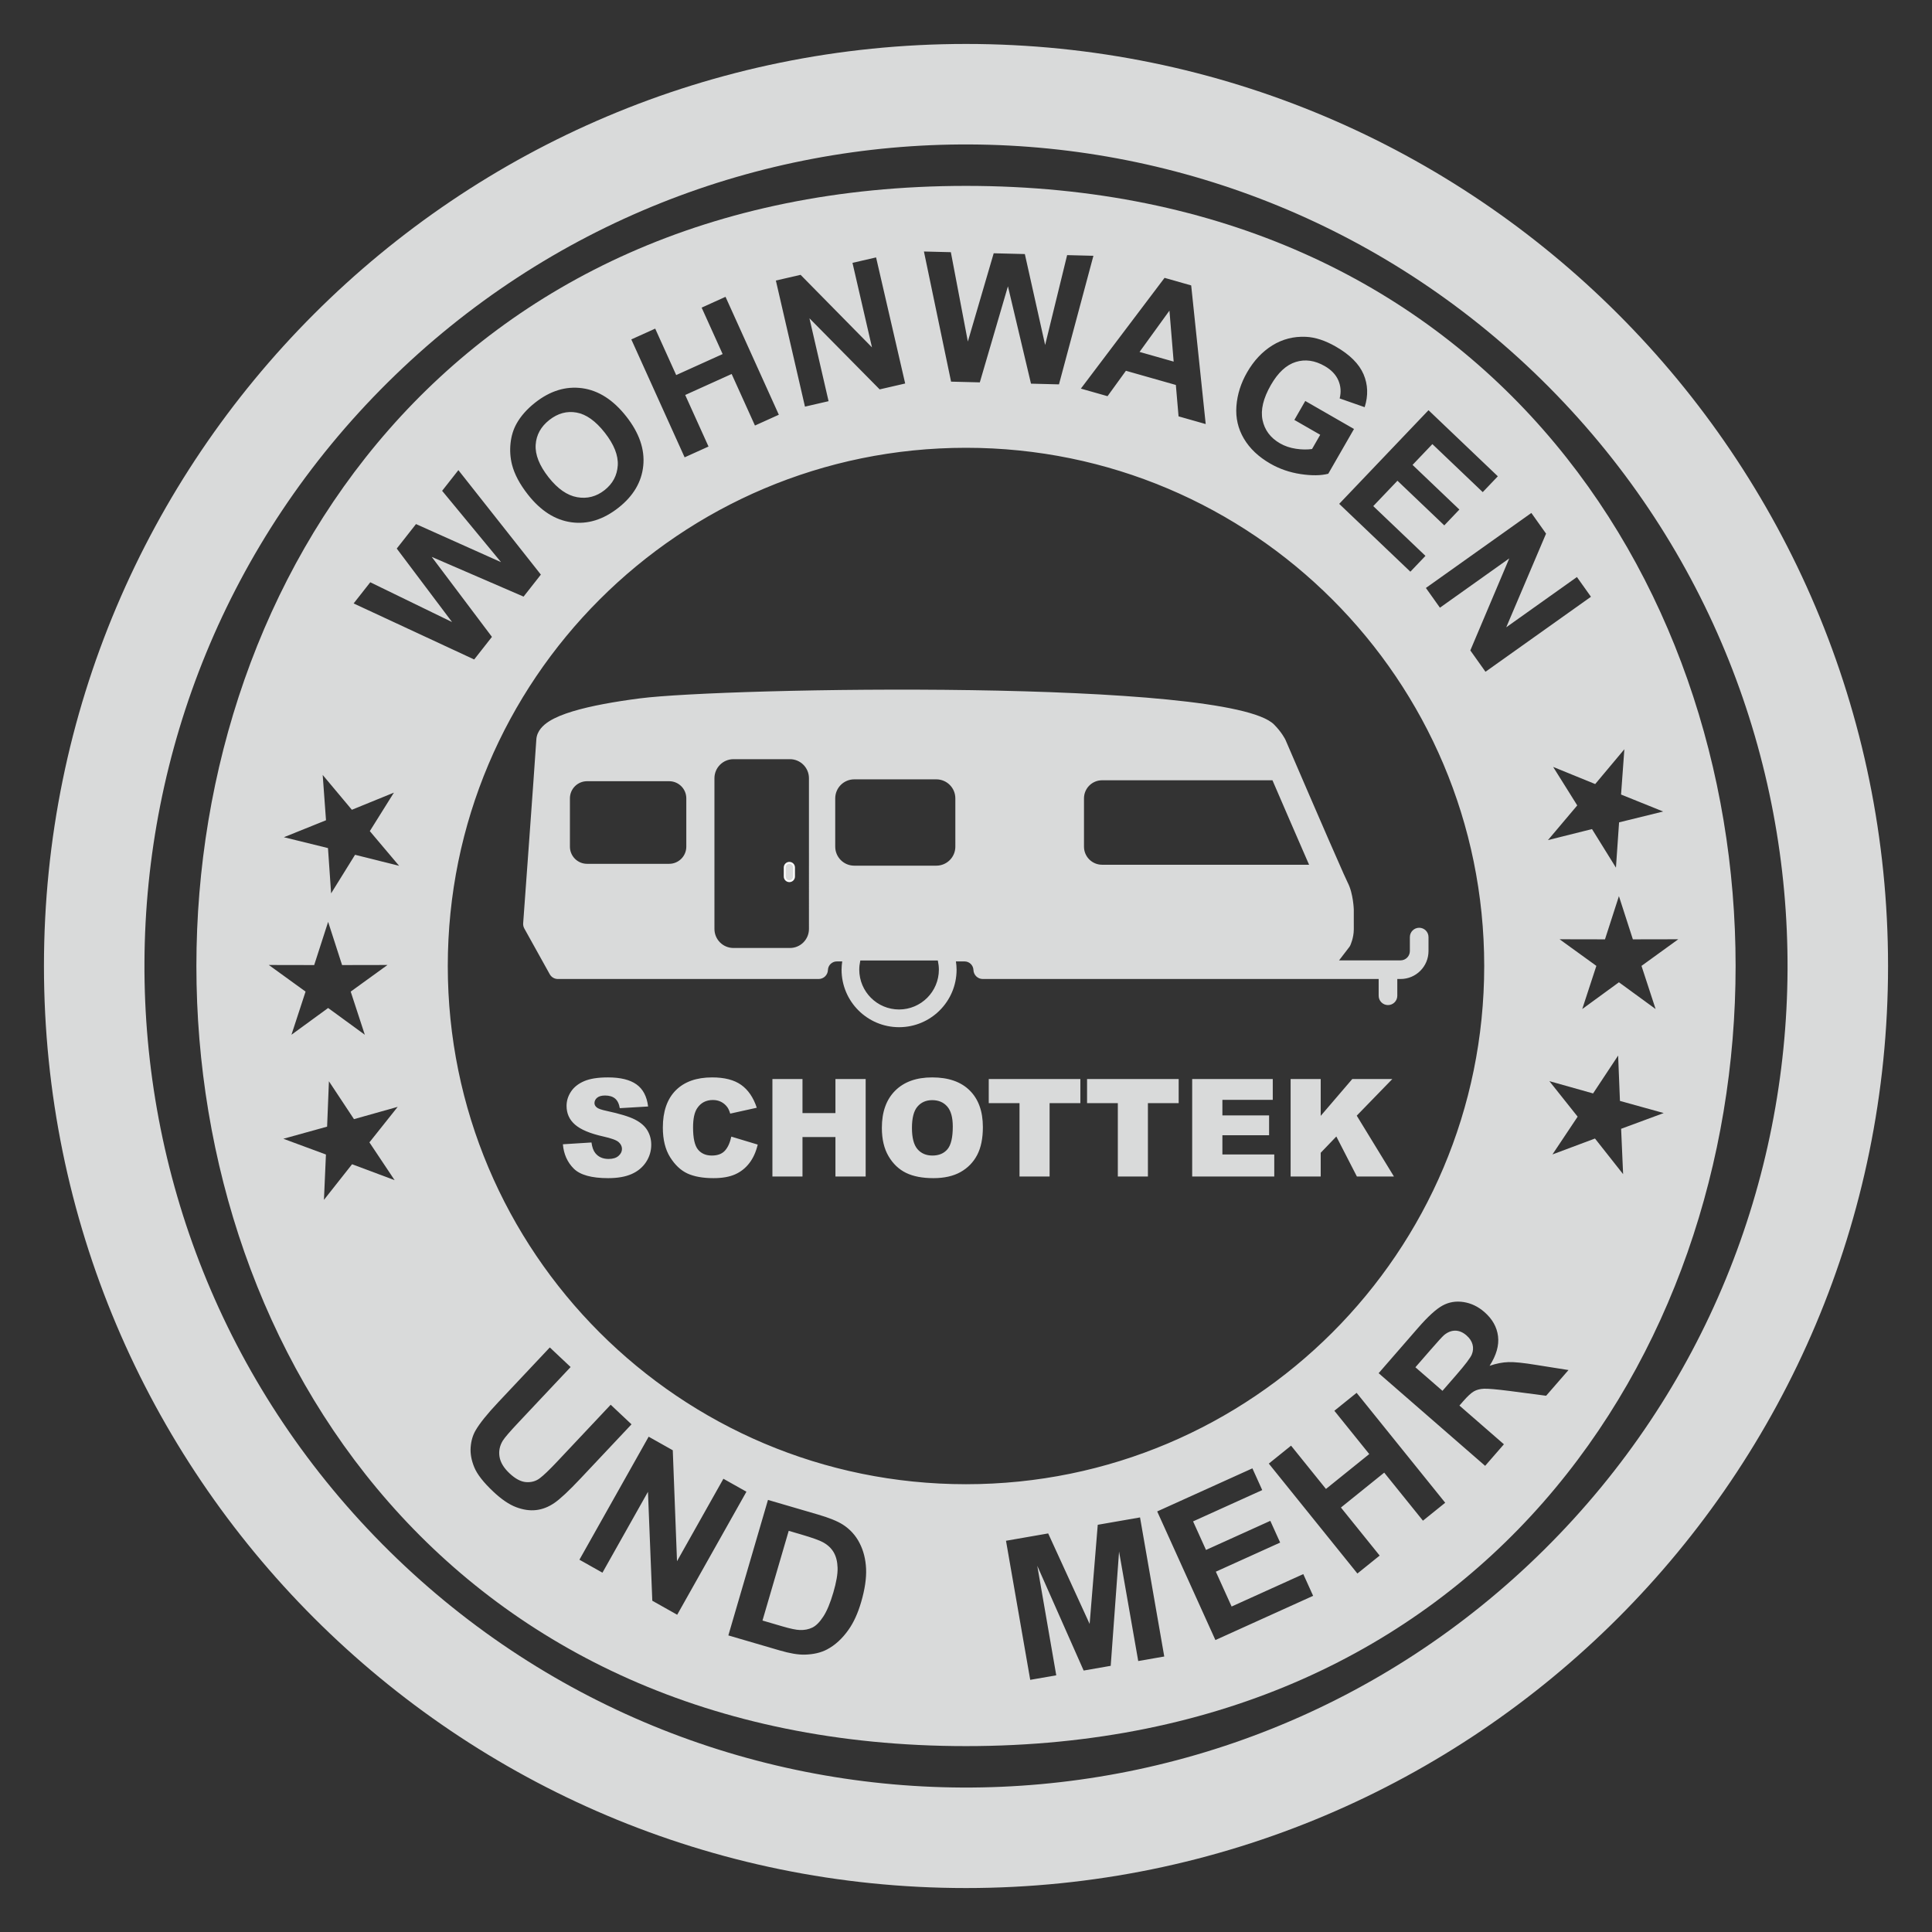
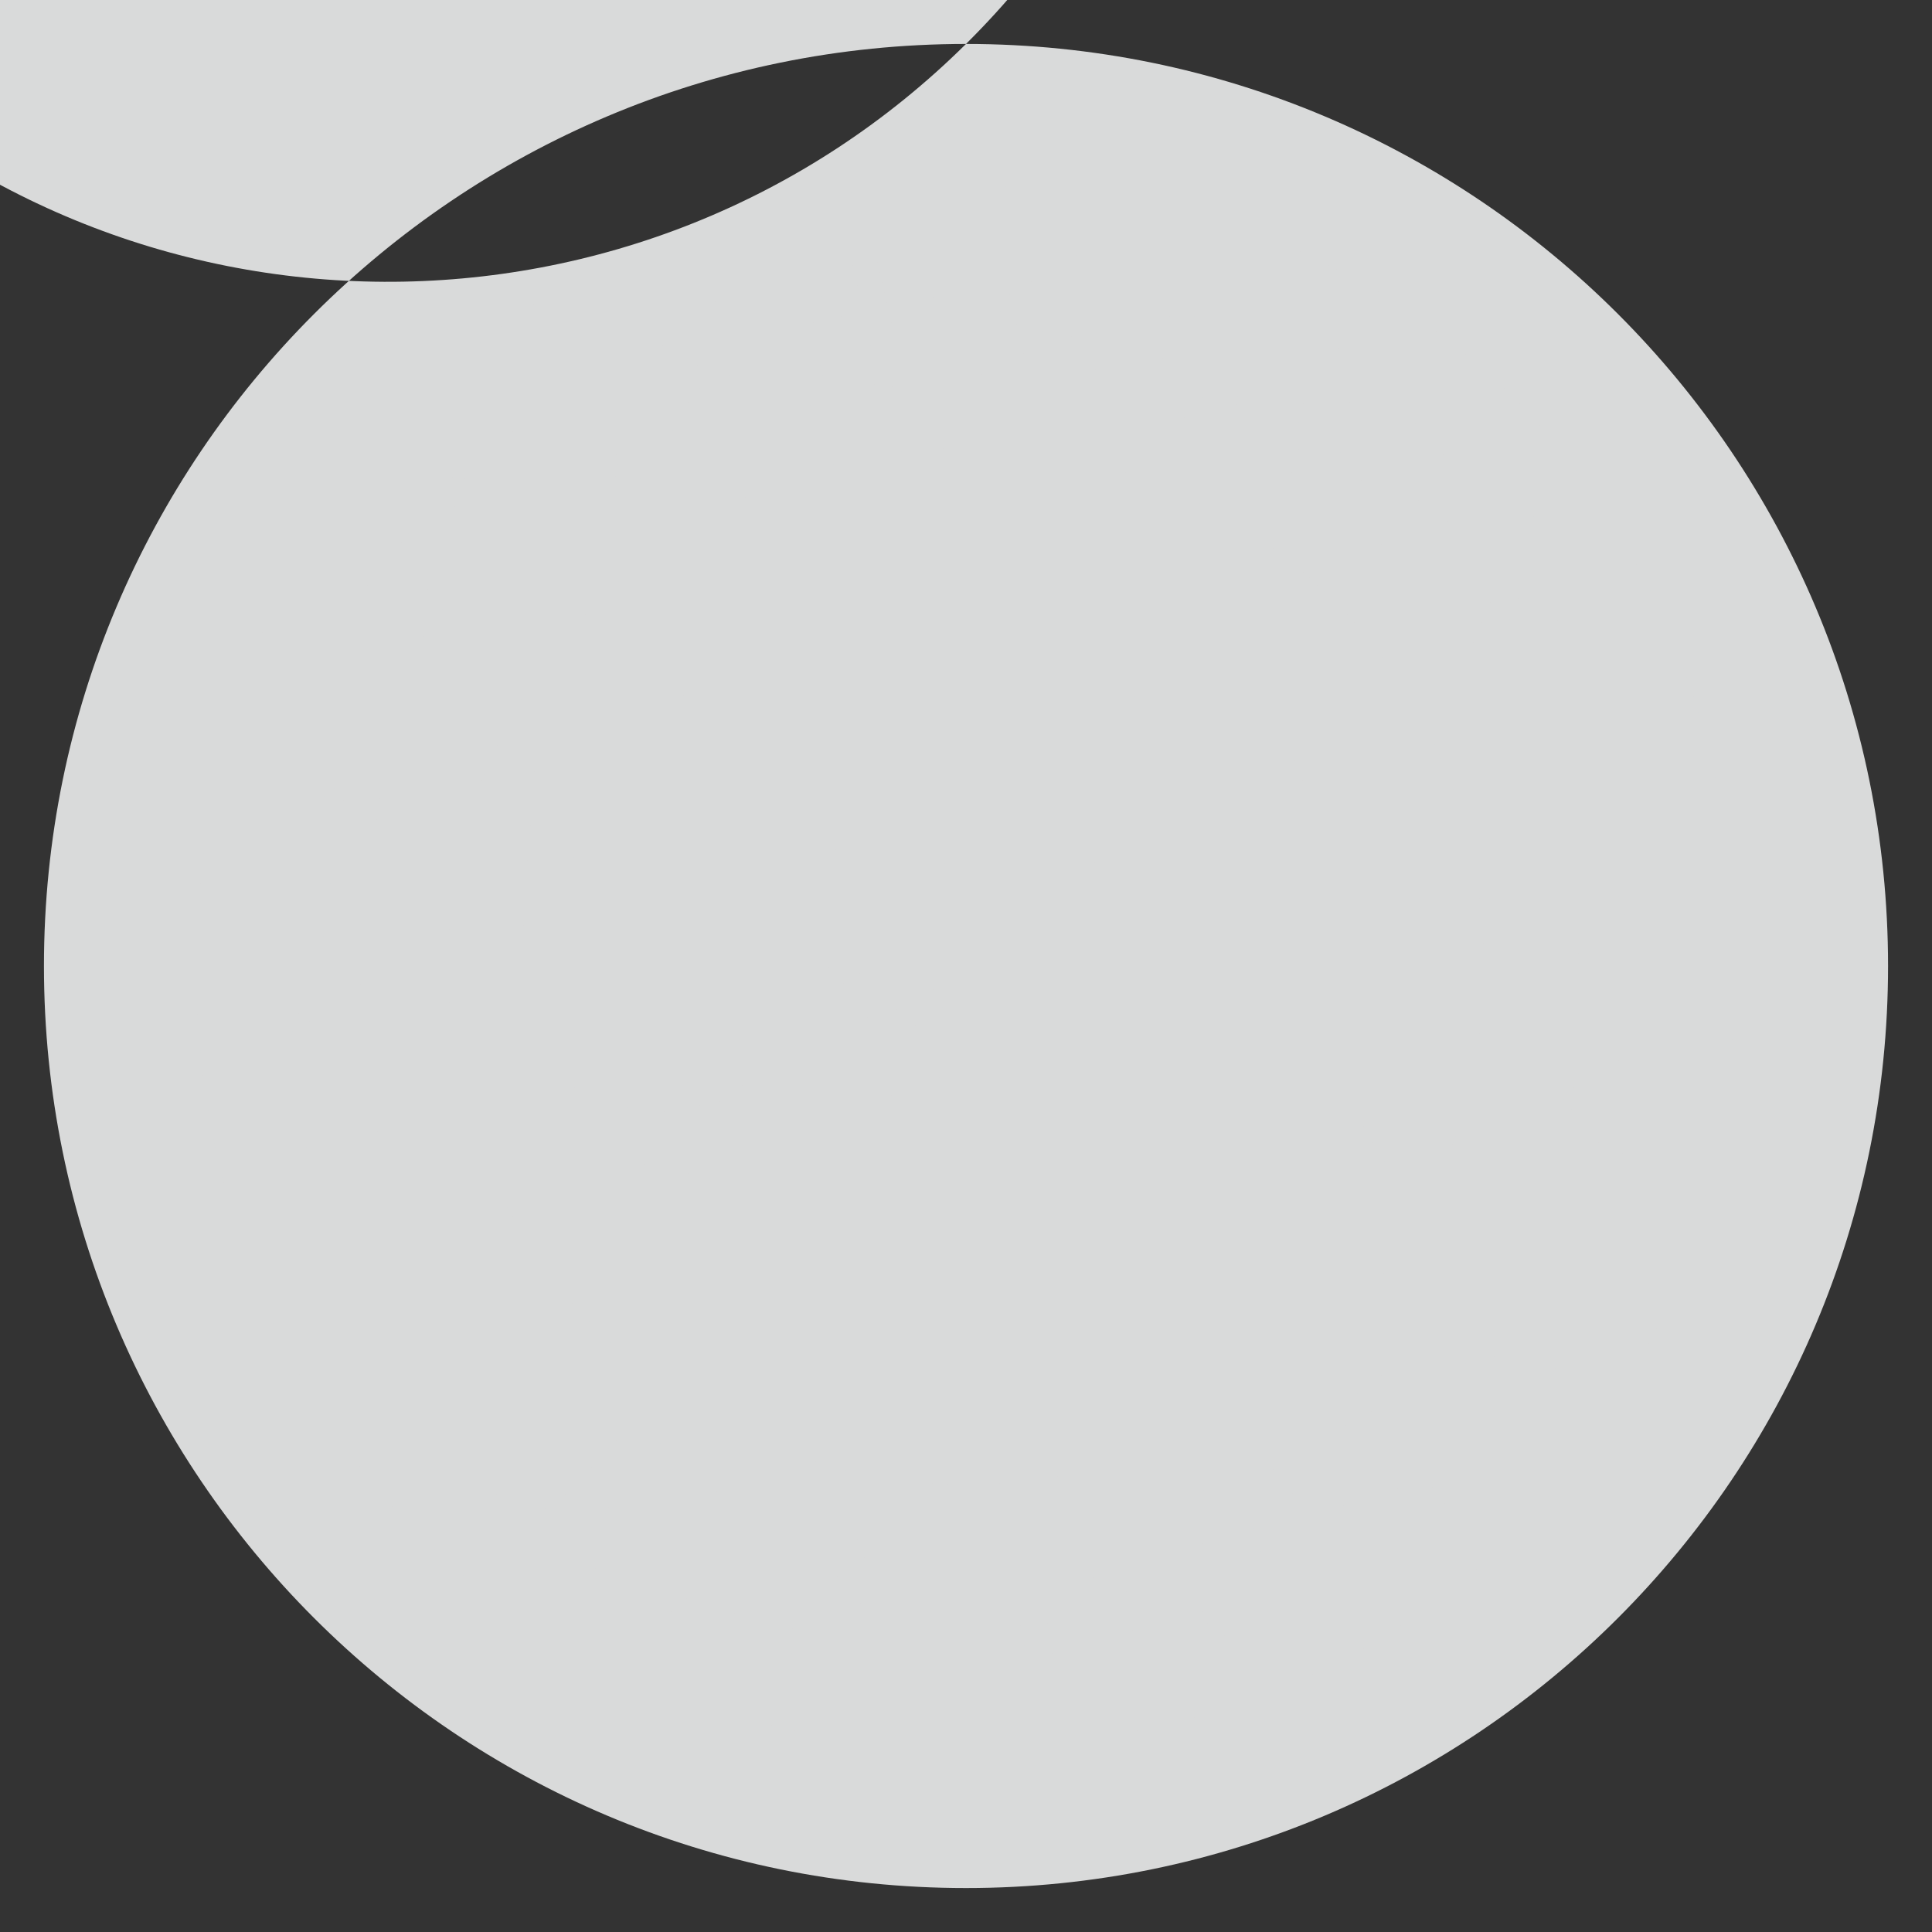
<svg xmlns="http://www.w3.org/2000/svg" xml:space="preserve" width="50mm" height="50mm" version="1.1" style="shape-rendering:geometricPrecision; text-rendering:geometricPrecision; image-rendering:optimizeQuality; fill-rule:evenodd; clip-rule:evenodd" viewBox="0 0 5000 5000">
  <rect x="0" y="0" width="5000" height="5000" fill="#333333" stroke="none" />
  <defs>
    <style type="text/css">
   
    .str0 {stroke:#FEFEFE;stroke-width:4.82;stroke-miterlimit:22.926}
    .fil0 {fill:#D9DADA}
    .fil1 {fill:#D9DADA;fill-rule:nonzero}
   
  </style>
  </defs>
  <g id="Ebene_x0020_1">
    <g id="_856585080">
-       <path class="fil0" d="M2500.01 113.74c1317.89,0 2386.25,1068.36 2386.25,2386.26 0,1317.89 -1068.36,2386.25 -2386.25,2386.25 -1317.9,0 -2386.26,-1068.36 -2386.26,-2386.25 0,-1317.9 1068.36,-2386.26 2386.26,-2386.26zm1496.21 3896.86c-834.28,826.33 -2180.49,819.89 -3006.82,-14.39 -826.33,-834.29 -819.89,-2180.49 14.39,-3006.82 834.29,-826.34 2180.49,-819.89 3006.82,14.39 826.33,834.28 819.89,2180.49 -14.39,3006.82z" />
+       <path class="fil0" d="M2500.01 113.74c1317.89,0 2386.25,1068.36 2386.25,2386.26 0,1317.89 -1068.36,2386.25 -2386.25,2386.25 -1317.9,0 -2386.26,-1068.36 -2386.26,-2386.25 0,-1317.9 1068.36,-2386.26 2386.26,-2386.26zc-834.28,826.33 -2180.49,819.89 -3006.82,-14.39 -826.33,-834.29 -819.89,-2180.49 14.39,-3006.82 834.29,-826.34 2180.49,-819.89 3006.82,14.39 826.33,834.28 819.89,2180.49 -14.39,3006.82z" />
      <path class="fil0" d="M2500.01 481.07c2655.64,0 2655.64,4037.85 0,4037.85 -2655.65,0 -2655.65,-4037.85 0,-4037.85zm1687.71 2250.72l4.7 117.4 113.24 31.38 -110.21 40.76 5.15 117.39 -72.81 -92.23 -110.06 41.18 65.21 -97.75 -73.17 -91.94 113.12 31.81 64.83 -98zm16.11 -792.72l-8.55 117.19 108.98 43.93 -114.1 28.08 -8.1 117.23 -61.96 -99.84 -113.99 28.52 75.8 -89.78 -62.35 -99.6 108.81 44.34 75.46 -90.07zm-14.07 380.15l36.1 111.82 117.5 -0.23 -95.19 68.89 36.52 111.68 -94.93 -69.25 -94.93 69.25 36.53 -111.68 -95.2 -68.89 117.51 0.23 36.09 -111.82zm-3338.5 479.12l-4.7 117.41 -113.24 31.37 110.21 40.76 -5.16 117.39 72.82 -92.23 110.06 41.18 -65.21 -97.75 73.17 -91.94 -113.12 31.81 -64.83 -98zm-16.11 -792.72l8.55 117.19 -108.98 43.93 114.09 28.08 8.1 117.23 61.97 -99.84 113.99 28.52 -75.8 -89.78 62.35 -99.6 -108.82 44.35 -75.45 -90.08zm14.06 380.15l-36.09 111.82 -117.5 -0.23 95.19 68.89 -36.53 111.68 94.93 -69.25 94.93 69.25 -36.52 -111.68 95.2 -68.89 -117.51 0.23 -36.1 -111.82zm377.96 -679.05l-311.98 -145.02 43.06 -54.8 211.67 102.98 -143.13 -190.2 49.81 -63.39 220.08 98.58 -152.45 -184.64 42.05 -53.51 213.48 270.37 -44.75 56.95 -237.69 -102.8 155.81 207 -45.96 58.48zm139.08 -426.75c-21.1,-26.85 -34.78,-52.59 -41.1,-77.16 -4.6,-18.1 -5.88,-36.63 -3.9,-55.44 1.97,-18.8 7.1,-35.62 15.33,-50.51 10.98,-19.84 27.18,-38.21 48.63,-55.07 38.87,-30.54 79.37,-42.84 121.66,-37.1 42.27,5.85 80.26,30.22 114.03,73.19 33.48,42.61 48.09,85.05 43.86,127.24 -4.17,42.25 -25.69,78.59 -64.37,108.99 -39.17,30.77 -79.76,43.34 -121.7,37.53 -41.9,-5.75 -79.4,-29.62 -112.44,-71.67zm53.4 -44.84c23.46,29.85 48.16,47.03 74.09,51.64 25.88,4.55 49.48,-1.51 70.69,-18.17 21.28,-16.72 32.66,-38.06 34.34,-64.07 1.56,-26.01 -9.65,-54.28 -33.68,-84.87 -23.75,-30.22 -48.1,-47.58 -73.05,-51.96 -24.95,-4.49 -48.37,1.92 -70.38,19.21 -21.94,17.24 -33.73,38.7 -35.36,64.27 -1.57,25.63 9.51,53.61 33.35,83.95zm352.17 -51.55l-137.98 -305.17 61.8 -27.95 54.34 120.2 120.2 -54.34 -54.34 -120.2 61.8 -27.94 137.97 305.17 -61.8 27.94 -60.32 -133.4 -120.19 54.34 60.32 133.41 -61.8 27.94zm311.44 -131.21l-75.32 -326.34 63.96 -14.76 184.78 187.7 -50.48 -218.7 61.08 -14.09 75.32 326.33 -66.02 15.23 -181.76 -183.99 49.52 214.52 -61.08 14.1zm378.11 -64.68l-70.24 -336.8 69.67 1.76 43.99 231.24 66.91 -228.43 80.59 2.04 52.53 235.35 56.89 -232.59 68.03 1.72 -89.13 332.77 -72.4 -1.83 -59.68 -252 -72.8 248.65 -74.36 -1.88zm659 109.8l-70.27 -19.96 -6.99 -81.24 -129.22 -36.7 -47.6 65.74 -68.99 -19.59 216.58 -286.65 68.91 19.57 37.58 358.83zm-82.95 -161.66l-10.91 -131.95 -77.36 106.89 88.27 25.06zm312.4 150.94l28.21 -49.06 126.11 72.51 -66.6 115.84c-19.11,4.93 -42.91,5.18 -71.47,0.9 -28.46,-4.32 -54.65,-13.35 -78.57,-27.11 -30.35,-17.45 -53.12,-38.99 -68.35,-64.74 -15.16,-25.72 -21.59,-53.79 -19.31,-84.04 2.29,-30.25 11.5,-59.4 27.55,-87.31 17.41,-30.28 39.22,-53.52 65.42,-69.84 26.24,-16.21 55.17,-23.68 86.79,-22.22 24.21,1.06 50.09,9.55 77.79,25.49 36.03,20.71 59.86,44.48 71.43,71.28 11.46,26.83 12.5,55.21 2.92,85.32l-64.69 -22.63c4.15,-16.59 2.93,-32.31 -3.58,-47.11 -6.47,-14.7 -18.16,-26.9 -35.05,-36.62 -25.55,-14.69 -50.56,-18.28 -74.99,-10.66 -24.44,7.63 -45.88,27.4 -64.26,59.37 -19.86,34.53 -27.11,64.81 -21.75,90.82 5.44,26.06 20.47,46.21 45.27,60.48 12.23,7.03 25.93,11.67 40.99,13.94 15.13,2.32 29.05,2.5 41.87,0.7l21.18 -36.84 -66.91 -38.47zm116.03 217.21l231.11 -242.39 179.42 171.07 -39.05 40.96 -130.34 -124.27 -51.32 53.83 121.2 115.55 -39.06 40.97 -121.2 -115.56 -62.62 65.68 135.08 128.79 -39.05 40.96 -184.17 -175.59zm224.37 217.64l272.93 -194.09 38.04 53.5 -103.03 242.39 182.91 -130.07 36.33 51.08 -272.94 194.09 -39.26 -55.21 100.76 -238.19 -179.42 127.59 -36.32 -51.09zm-2267.33 1965.55l53.88 50.71 -135.68 144.18c-21.56,22.92 -34.81,38.36 -39.86,46.34 -7.97,13.05 -10.86,26.92 -8.49,41.53 2.38,14.72 10.99,29.02 25.86,43.01 15.05,14.16 29.36,21.79 42.92,22.76 13.57,0.97 25.32,-2.33 35.44,-9.98 10.12,-7.64 25.08,-21.94 44.9,-43l138.59 -147.28 53.89 50.71 -131.66 139.91c-30.08,31.96 -52.77,53.22 -68.1,63.68 -15.32,10.45 -31.14,16.59 -47.51,18.35 -16.31,1.82 -33.48,-0.79 -51.56,-7.64 -18.13,-6.91 -37.67,-20.16 -58.67,-39.91 -25.33,-23.84 -41.79,-44.82 -49.32,-63 -7.53,-18.18 -10.7,-35.53 -9.46,-52.12 1.24,-16.58 5.49,-31.03 12.81,-43.64 10.8,-18.56 30.29,-42.74 58.32,-72.53l133.7 -142.08zm76.66 549.38l179.19 -318.4 62.41 35.12 10.95 287.12 120.08 -213.37 59.59 33.53 -179.19 318.4 -64.41 -36.24 -11.24 -281.92 -117.79 209.3 -59.59 -33.54zm487.97 -154.79l129.13 37.76c29.14,8.52 50.7,17.21 64.65,26.17 18.72,12.03 33.21,27.96 43.28,47.74 10.18,19.73 15.75,41.91 16.85,66.6 1.05,24.59 -3.2,53.38 -12.8,86.2 -8.45,28.89 -19.29,52.66 -32.59,71.45 -16.2,23 -34.73,40 -55.58,51 -15.76,8.42 -35.05,12.88 -57.82,13.49 -17.04,0.42 -38.58,-3.22 -64.7,-10.86l-132.97 -38.88 102.55 -350.67zm53.68 80.02l-67.88 232.15 52.65 15.4c19.67,5.75 34.21,8.76 43.59,9.11 12.34,0.51 23.24,-1.62 32.76,-6.28 9.59,-4.63 19.01,-14.11 28.32,-28.4 9.4,-14.26 18.05,-35.04 25.98,-62.14 7.92,-27.1 11.62,-48.52 11.05,-64.46 -0.49,-15.92 -3.89,-29.14 -10.07,-39.81 -6.21,-10.59 -15.44,-19.31 -27.83,-26.03 -9.15,-5.07 -28.16,-11.87 -56.9,-20.28l-31.67 -9.26zm625.03 385.66l-62.7 -359.94 109.17 -19.01 107.28 234.25 20.99 -256.6 109.43 -19.06 62.7 359.94 -67.37 11.74 -49.61 -283.32 -21.61 295.72 -70.04 12.2 -119.99 -271.06 49.11 283.41 -67.36 11.73zm479.23 -103l-150.63 -332.87 246.39 -111.5 25.45 56.26 -178.98 80.99 33.45 73.92 166.43 -75.32 25.46 56.26 -166.43 75.31 40.81 90.19 185.49 -83.94 25.46 56.25 -252.9 114.45zm367.5 -172.19l-229.29 -284.46 57.6 -46.43 90.31 112.03 112.04 -90.3 -90.31 -112.04 57.6 -46.43 229.29 284.45 -57.6 46.43 -100.24 -124.35 -112.03 90.31 100.24 124.35 -57.61 46.44zm330.59 -278.66l-275.63 -239.82 101.99 -117.22c25.62,-29.45 46.77,-48.71 63.32,-57.75 16.6,-9.11 34.66,-12.12 54.28,-9.14 19.68,3.03 37.63,11.55 53.93,25.73 20.73,18.03 32.55,38.91 35.47,62.76 2.92,23.85 -4.35,49.31 -21.81,76.51 17.43,-5.92 33.73,-9.1 48.89,-9.55 15.21,-0.51 39.31,1.97 72.25,7.4l83.01 13.16 -57.88 66.53 -94.91 -12.45c-33.81,-4.28 -55.83,-6.19 -66.04,-5.72 -10.1,0.46 -18.8,2.69 -25.99,6.81 -7.25,4.18 -16.42,12.66 -27.59,25.49l-9.82 11.29 115.1 100.15 -48.57 55.82zm-110.42 -194.15l35.84 -41.19c23.22,-26.7 36.52,-44.32 40.08,-52.94 3.51,-8.57 4.17,-17.23 1.89,-25.76 -2.23,-8.58 -7.54,-16.47 -15.81,-23.67 -9.31,-8.1 -18.92,-12.07 -29,-12.15 -10.01,-0.03 -19.68,3.84 -28.98,11.53 -4.6,4 -16.7,17.26 -36.29,39.78l-37.8 43.44 70.07 60.96zm-1233.12 -2440.58c740.68,0 1341.13,600.45 1341.13,1341.14 0,740.69 -600.45,1341.13 -1341.13,1341.13 -740.69,0 -1341.14,-600.44 -1341.14,-1341.13 0,-740.69 600.45,-1341.14 1341.14,-1341.14z" />
      <g>
        <path class="fil0" d="M3672.84 2401.04c-13.31,0 -24.12,10.79 -24.12,24.1l0 36.17c-0.02,13.3 -10.8,24.09 -24.11,24.1l-159.12 0 26.35 -34.35c1.22,-1.6 2.11,-3.1 2.92,-4.94 0.47,-1.57 8.54,-18.27 8.85,-40.37 -0.02,-15.24 -0.02,-51.04 -0.02,-51.08l0 -0.8c-0.03,-0.63 -0.36,-10.7 -2.42,-24.28 -2.16,-13.65 -5.61,-30.65 -13.93,-46.68l-21.33 11.22 21.33 -11.24c-0.79,-1.45 -4.69,-9.79 -9.8,-21.24 -18.23,-40.68 -55.91,-127.43 -88.93,-203.83 -33.04,-76.43 -61.44,-142.49 -61.5,-142.62l-0.58 -1.27c-0.79,-1.51 -9.91,-19.67 -29.48,-39.13 -118.77,-118.39 -1422.24,-95.65 -1641.01,-67.4 -64.57,8.37 -126.47,19.2 -174.26,33.69 -23.95,7.32 -44.37,15.38 -60.8,25.77 -8.19,5.25 -15.51,11.13 -21.54,18.68 -5.98,7.44 -10.64,17.16 -11.31,28.02 -2.62,40.43 -11.15,159.52 -19.02,268.32 -7.87,108.84 -15.07,207.31 -15.08,207.52 -0.35,4.68 0.68,9.35 2.97,13.47l65.77 118.37c4.25,7.66 12.3,12.4 21.08,12.4l674.81 0c13.01,0 23.62,-10.25 24.08,-23.27 0.43,-12.32 10.56,-22.23 22.98,-22.21l14.01 0c-1.01,7 -1.69,14.1 -1.68,21.36 0.01,82.21 66.61,148.83 148.82,148.85 82.21,-0.02 148.82,-66.63 148.84,-148.85 0,-7.26 -0.68,-14.36 -1.7,-21.36l22.36 0c12.41,-0.02 22.53,9.88 22.98,22.23 0.45,12.93 11.14,23.25 24.09,23.25l835.35 0 37.92 0 151.35 0 0 43.4c0,13.31 10.8,24.11 24.12,24.11 13.3,0 24.09,-10.79 24.09,-24.11l0 -43.4 8.44 0c39.95,-0.01 72.32,-32.38 72.33,-72.33l0 -36.17c0,-13.31 -10.79,-24.1 -24.1,-24.1zm-1243.04 108.48c-0.06,28.45 -11.59,54.19 -30.22,72.82 -18.62,18.62 -44.36,30.16 -72.81,30.2 -28.45,-0.04 -54.18,-11.58 -72.8,-30.2 -18.62,-18.63 -30.16,-44.37 -30.21,-72.82 -0.01,-3.75 0.21,-7.46 0.62,-11.13 0.42,-3.67 1.02,-7.25 1.77,-10.73l0.41 -1.89c66.81,-0.09 133.62,-0.01 200.42,-0.01l0.41 1.89c0.75,3.49 1.36,7.08 1.77,10.75 0.41,3.61 0.63,7.32 0.64,11.12zm958.11 -271.57l-7.38 -16.88c-26.1,-59.71 -58.9,-135.62 -84.26,-194.43l-3.15 -7.29 -7.92 0 -433.04 0c-25.85,0.01 -46.8,20.96 -46.81,46.82l0 124.97c0.01,25.85 20.94,46.8 46.81,46.81l535.75 0zm-1177.12 -221.01l212.42 0c13.59,0.02 25.9,5.52 34.8,14.43 8.89,8.9 14.41,21.21 14.41,34.81l0.01 124.96c-0.01,13.59 -5.53,25.9 -14.42,34.8 -8.91,8.89 -21.22,14.4 -34.8,14.41l-212.42 0c-13.59,0 -25.9,-5.52 -34.8,-14.41 -8.9,-8.9 -14.42,-21.22 -14.42,-34.8l-0.01 -124.96c0.01,-13.61 5.52,-25.92 14.42,-34.82 8.91,-8.91 21.22,-14.42 34.81,-14.42zm-312.58 -52.18l146.12 -0.01c13.59,0.01 25.9,5.53 34.8,14.43 8.9,8.9 14.41,21.21 14.42,34.8l0.01 390.17c0,13.6 -5.52,25.91 -14.42,34.81 -8.9,8.91 -21.22,14.41 -34.81,14.41l-146.12 0c-13.6,0.01 -25.91,-5.5 -34.81,-14.4 -8.9,-8.91 -14.41,-21.23 -14.42,-34.82l-0.01 -390.16c0.02,-13.59 5.53,-25.91 14.43,-34.81 8.9,-8.91 21.21,-14.42 34.81,-14.42zm-166.47 57l-212.4 0.01c-12.27,0 -23.37,4.97 -31.41,13.01 -8.03,8.03 -13,19.13 -13,31.4l0 124.96c0,12.26 4.97,23.36 13,31.4 8.04,8.04 19.14,13.02 31.41,13.02l212.4 0c12.26,-0.01 23.37,-4.99 31.41,-13.03 8.03,-8.03 13,-19.13 13,-31.39l0 -124.96c0,-12.27 -4.97,-23.38 -13,-31.41 -8.04,-8.03 -19.15,-13.01 -31.41,-13.01z" />
-         <path class="fil0 str0" d="M2042.88 2232.99c-6.65,0 -12.05,5.4 -12.05,12.07l0 23.39c0,6.66 5.39,12.07 12.05,12.07 6.67,-0.01 12.06,-5.41 12.06,-12.07l0 -23.39c0,-6.67 -5.39,-12.07 -12.06,-12.07z" />
      </g>
      <path class="fil1" d="M1456.76 2961.36l73.99 -4.64c1.58,11.98 4.87,21.14 9.8,27.36 8.05,10.16 19.5,15.27 34.41,15.27 11.1,0 19.68,-2.58 25.67,-7.81 6.04,-5.23 9.04,-11.27 9.04,-18.14 0,-6.52 -2.82,-12.39 -8.52,-17.56 -5.69,-5.17 -18.96,-9.98 -39.81,-14.62 -34.17,-7.64 -58.48,-17.85 -73.05,-30.6 -14.68,-12.68 -22.02,-28.89 -22.02,-48.62 0,-12.91 3.76,-25.13 11.28,-36.64 7.51,-11.56 18.79,-20.61 33.88,-27.18 15.09,-6.58 35.76,-9.87 62.01,-9.87 32.24,0 56.78,5.99 73.69,18.03 16.91,11.98 26.95,31.06 30.18,57.25l-73.28 4.35c-1.94,-11.46 -6.05,-19.79 -12.27,-24.96 -6.28,-5.23 -14.92,-7.81 -25.9,-7.81 -9.04,0 -15.91,1.94 -20.49,5.75 -4.58,3.82 -6.87,8.52 -6.87,14.04 0,3.99 1.88,7.57 5.58,10.8 3.58,3.35 12.27,6.4 26.01,9.28 34.06,7.34 58.43,14.8 73.11,22.31 14.74,7.52 25.48,16.8 32.18,27.95 6.69,11.1 10.04,23.55 10.04,37.35 0,16.15 -4.47,31.06 -13.39,44.75 -8.99,13.62 -21.43,24.01 -37.52,31.06 -16.03,7.04 -36.23,10.57 -60.66,10.57 -42.87,0 -72.58,-8.28 -89.08,-24.78 -16.5,-16.5 -25.84,-37.47 -28.01,-62.89zm435.88 -19.79l68.35 20.61c-4.58,19.14 -11.81,35.17 -21.73,47.98 -9.87,12.85 -22.08,22.54 -36.76,29.06 -14.62,6.52 -33.23,9.81 -55.84,9.81 -27.48,0 -49.86,-4 -67.29,-11.92 -17.39,-7.99 -32.36,-22.02 -44.98,-42.05 -12.63,-20.02 -18.97,-45.74 -18.97,-76.98 0,-41.69 11.1,-73.75 33.29,-96.18 22.26,-22.37 53.67,-33.59 94.31,-33.59 31.77,0 56.78,6.4 74.98,19.26 18.15,12.86 31.71,32.59 40.52,59.25l-68.7 15.21c-2.41,-7.64 -4.94,-13.21 -7.58,-16.74 -4.4,-5.93 -9.74,-10.51 -16.03,-13.68 -6.34,-3.23 -13.39,-4.81 -21.2,-4.81 -17.73,0 -31.29,7.1 -40.69,21.25 -7.1,10.51 -10.69,27.07 -10.69,49.56 0,27.95 4.23,47.04 12.75,57.43 8.51,10.34 20.43,15.5 35.82,15.5 14.91,0 26.18,-4.17 33.82,-12.56 7.63,-8.34 13.15,-20.5 16.62,-36.41zm106.34 -149.03l77.86 0 0 88.08 85.27 0 0 -88.08 78.21 0 0 252.26 -78.21 0 0 -102.17 -85.27 0 0 102.17 -77.86 0 0 -252.26zm283.26 126.31c0,-41.17 11.45,-73.23 34.41,-96.13 22.96,-22.96 54.91,-34.41 95.89,-34.41 41.99,0 74.34,11.28 97.07,33.77 22.72,22.54 34.06,54.13 34.06,94.71 0,29.48 -4.94,53.61 -14.86,72.46 -9.92,18.85 -24.31,33.53 -43.04,44.04 -18.79,10.51 -42.16,15.74 -70.17,15.74 -28.42,0 -51.97,-4.52 -70.64,-13.57 -18.62,-9.1 -33.77,-23.43 -45.33,-43.04 -11.57,-19.55 -17.39,-44.1 -17.39,-73.57zm77.87 0.17c0,25.43 4.75,43.75 14.21,54.85 9.51,11.09 22.43,16.67 38.75,16.67 16.74,0 29.77,-5.46 38.93,-16.32 9.22,-10.92 13.8,-30.42 13.8,-58.66 0,-23.73 -4.81,-41.05 -14.38,-51.97 -9.63,-10.98 -22.61,-16.44 -39.05,-16.44 -15.74,0 -28.42,5.58 -37.94,16.67 -9.57,11.1 -14.32,29.54 -14.32,55.2zm198.76 -126.48l237.11 0 0 62.36 -79.62 0 0 189.9 -77.86 0 0 -189.9 -79.63 0 0 -62.36zm254.43 0l237.11 0 0 62.36 -79.62 0 0 189.9 -77.86 0 0 -189.9 -79.63 0 0 -62.36zm272.05 0l208.57 0 0 53.9 -130.36 0 0 40.17 120.85 0 0 51.44 -120.85 0 0 49.67 134.24 0 0 57.08 -212.45 0 0 -252.26zm254.78 0l77.86 0 0 95.3 81.68 -95.3 103.64 0 -92.07 94.77 96.3 157.49 -95.89 0 -53.2 -103.58 -40.46 42.16 0 61.42 -77.86 0 0 -252.26z" />
    </g>
  </g>
</svg>